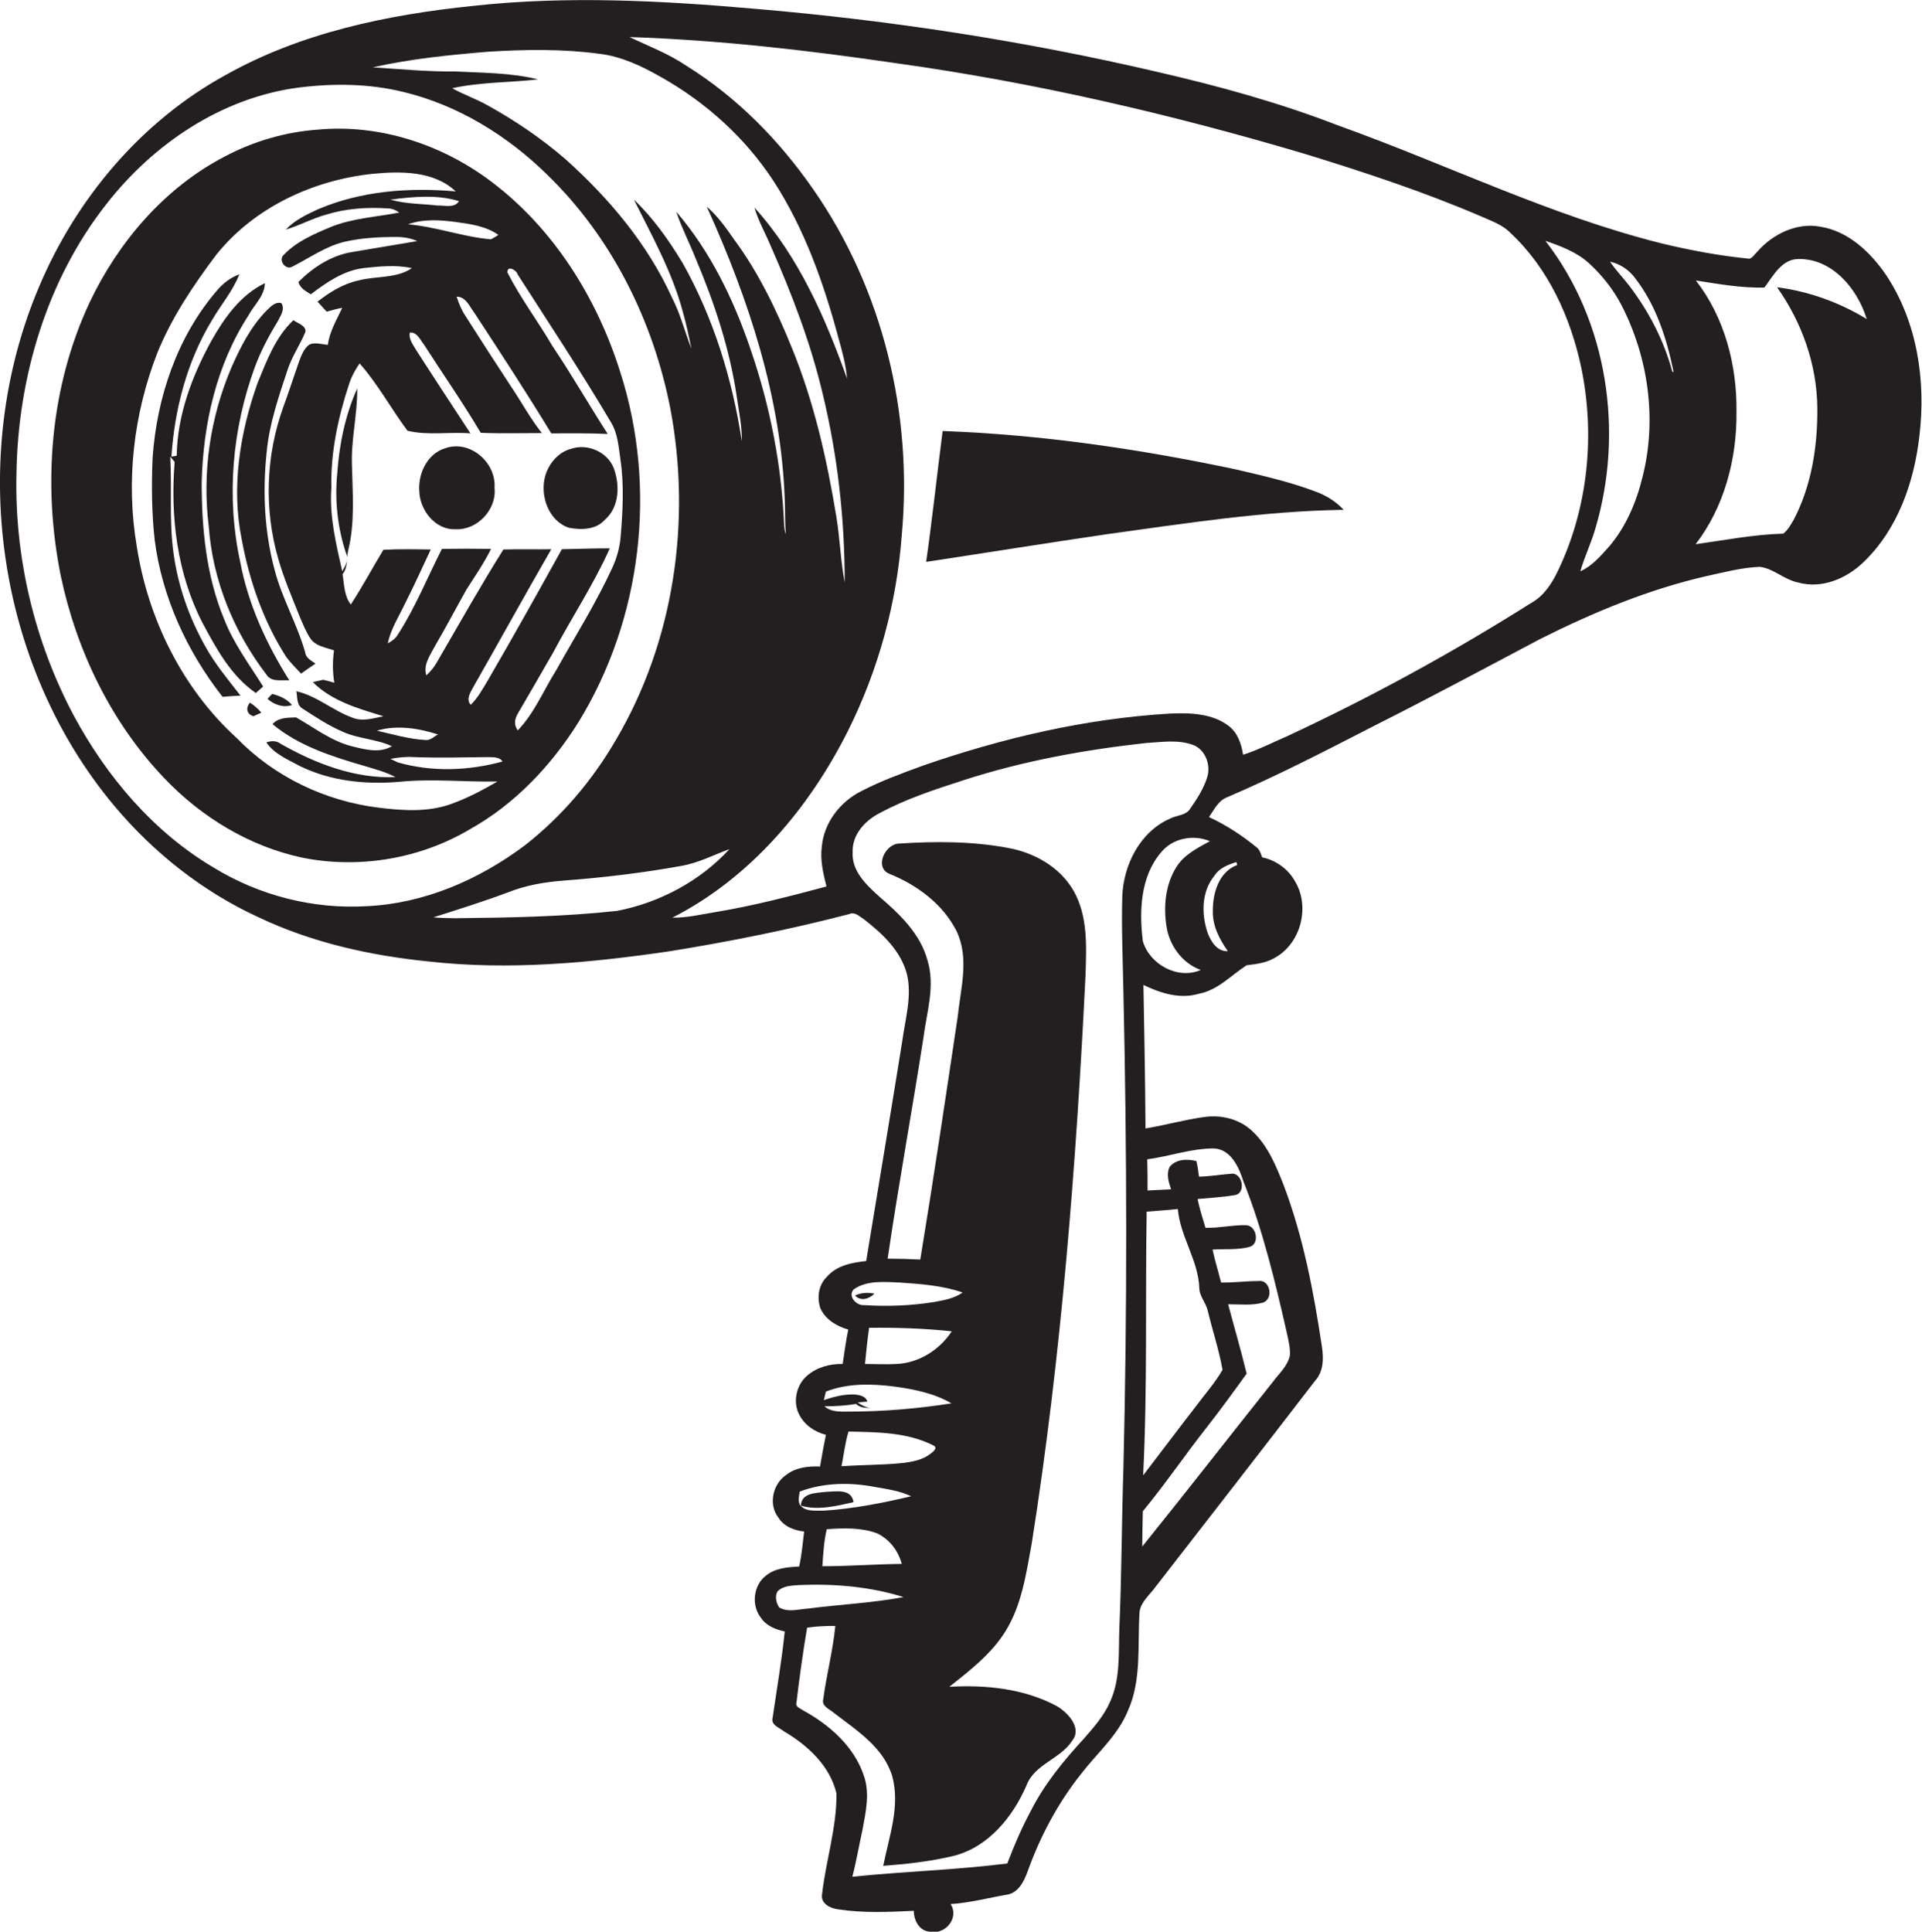
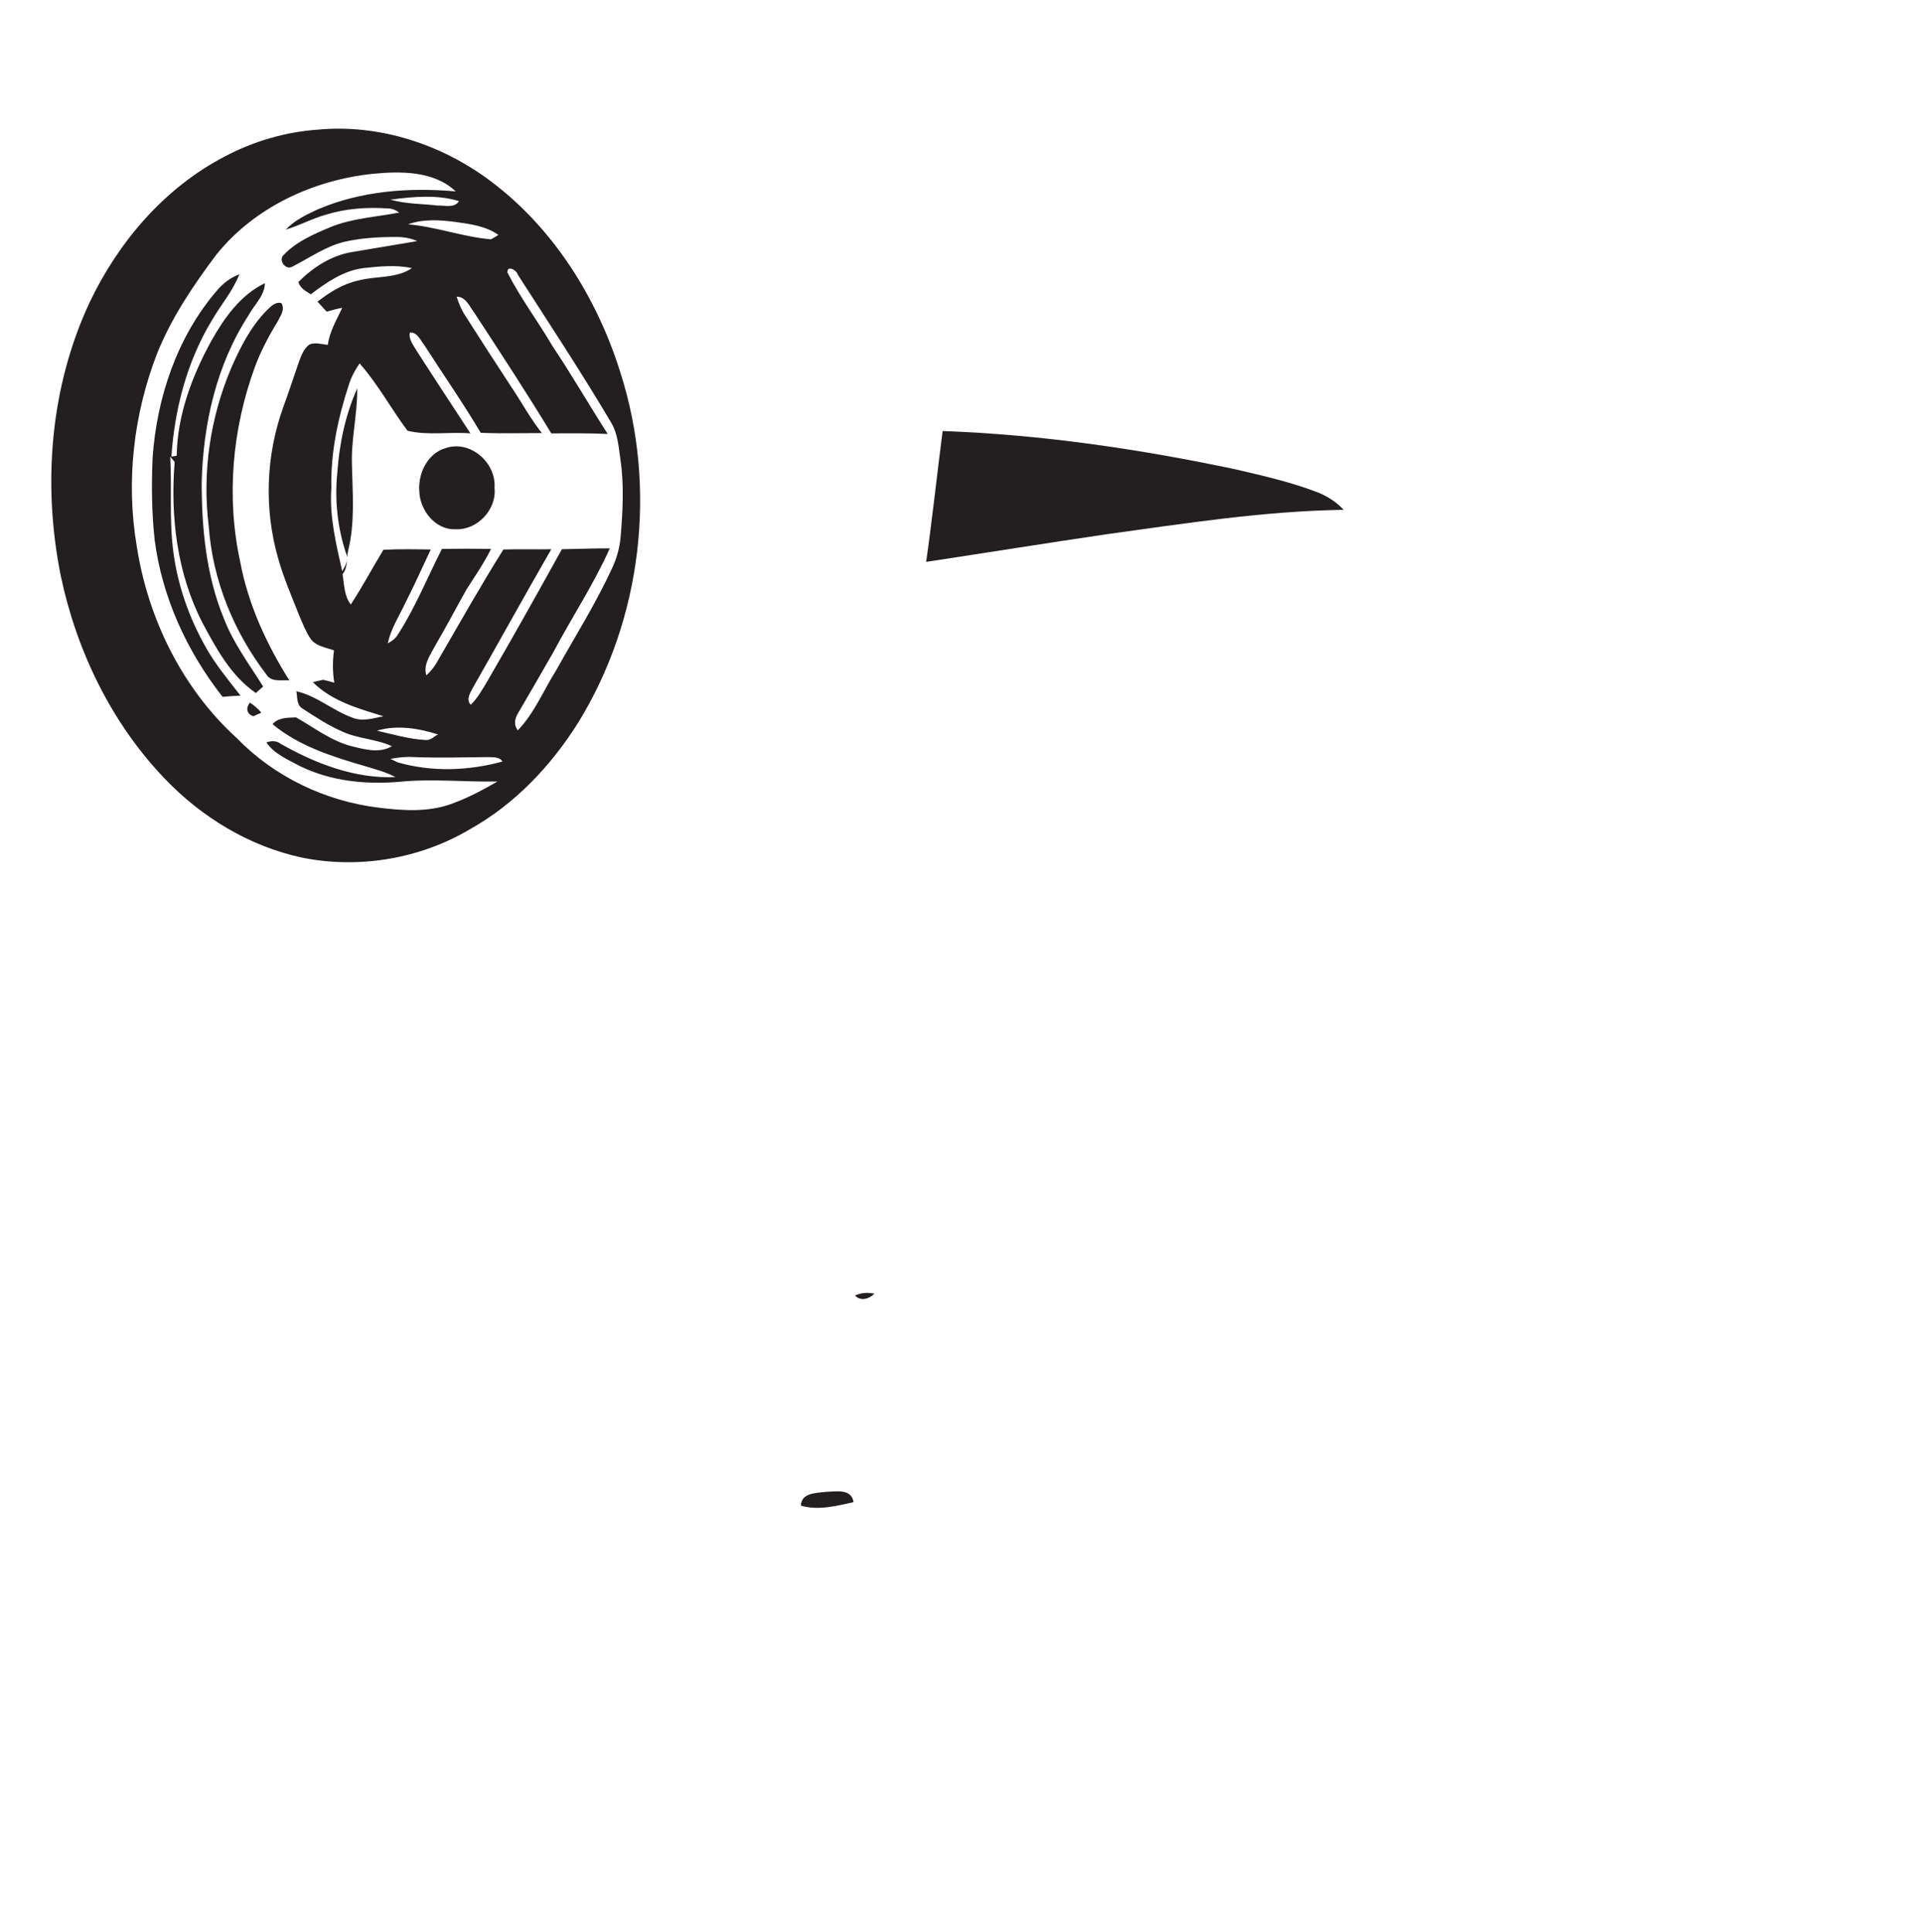
<svg xmlns="http://www.w3.org/2000/svg" version="1.1" id="Layer_1" x="0px" y="0px" viewBox="0 0 653.7 657" enable-background="new 0 0 653.7 657" xml:space="preserve">
  <g>
-     <path fill="#231F20" d="M641.4,93.4c-5.3-7.7-12.8-14.8-22.3-16.3c-8-1.5-16.2,2.5-21.4,8.5c-0.9,0.8-1.5,2-2.7,2.4   c-10.2-1-20.3-2.9-30.2-5.3c-37.8-9.5-73-26.9-109.6-40c-20.1-7.8-40.9-13.5-61.8-18.3C348.4,13.9,302.8,6.9,256.9,3   c-31.9-2.8-64.1-4.5-96-1c-29.1,3-58.6,9.1-84.3,23.6C48,41.3,25.9,67.6,13.3,97.5C-11.2,155.1-1.4,225.9,38.8,274   c13.4,16,30.2,29.3,49.2,38c18.1,8.6,37.9,13,57.7,15c27.4,3.1,55.1,0.5,82.3-3.5c20.4-3.3,40.8-7.4,60.8-12.6   c2-0.9,3.5,0.8,5.1,1.8c6.3,4.9,12.6,10.8,14.6,18.8c1.7,7.4-0.6,15-1.6,22.4c-4,25-8.2,50-12.3,75c-4.8,0.5-10.1,1.5-13.4,5.4   c-2.8,2.7-3.4,7-2.2,10.6c1.7,3.9,5.6,6.2,9.5,7.3c-0.8,3.9-1.3,7.8-1.9,11.7c-4.3-0.1-8.7,1.1-12,3.9c-3.7,3.1-5,8.8-2.9,13.1   c1.8,3.7,5.3,6.1,9.2,7.1c-0.7,3.6-1.4,7.2-2,10.8c-4-0.2-8.3,0.3-11.6,2.9c-4.5,3.1-6,10-2.6,14.4c1.9,3.1,5.4,4.4,8.8,4.8   c-0.5,4-0.8,7.9-1.7,11.9c-3.9,0.2-8.1,0.5-11.3,3.1c-4.3,3.3-5,10-1.8,14.2c1.8,2.8,5,4.1,8.2,4.8c-1,9.8-2.7,19.5-4.1,29.2   c-0.8,2.6,2.3,3.5,3.9,4.8c8,4.7,15.6,11.7,17.8,21.1c0.1,11.6-3.6,22.8-4.9,34.2c-0.6,3.2,2.8,4.9,5.5,5.2   c8.5,1.3,17.1,0.9,25.7,0.5c0,3.4,2,7.1,5.8,7.1c5.1,1,9.7-4.9,6.7-9.4c6.5-0.4,12.8-2.1,19.2-3.2c3.8-0.6,5.7-4.4,6.9-7.6   c4.3-12.1,10.4-23.6,18.4-33.6c5.4-7,12.4-13,15.8-21.3c4.8-10.6,3.2-22.6,4-33.9c0.6-3.4,3.6-5.7,5.5-8.4   c18.1-23.3,36.2-46.6,54.2-70c2.9-3.2,2.9-7.6,2.3-11.6c-2.8-18.6-6.3-37.2-13-54.9c-2.6-6.6-5.4-13.5-10.7-18.4   c-4.3-4.1-10.5-5.6-16.2-4.8c-6.8,0.9-13.3,2.8-20.1,3.9c-0.1-16.3-0.4-32.6-0.7-48.8c5.8,2.8,12.4,4.9,18.8,3   c6.5-1.2,11-6.3,16.3-9.7c3.5-0.4,7.2-0.9,10.2-2.9c8.3-5,11.3-17,6.4-25.4c-2.3-4.3-6.5-7.4-11.3-8.4c-0.5-1.2-0.8-2.6-1.9-3.4   c-5-4.1-10.4-7.6-16.2-10.3c1.8-2.6,3.2-5.7,6.3-6.8c16.8-7.2,33.1-15.6,49.4-24c19.1-9.6,37.9-19.7,56.8-29.7   c18.1-9.1,37.1-17,56.9-21.5c6-1.3,11.9-2.9,18-3.1c4.7,0.6,8.3,4.4,12.9,5.3c8.1,2.3,16.5-1.3,22.3-6.9   c11.6-11.1,17.2-27.1,19-42.8C655.1,129.5,652.1,109.4,641.4,93.4z M165.9,17.6c12.7-0.8,25.4-1,38,0.7c7.5,0.9,14.4,4.2,20.9,7.9   c15.3,8.6,28.7,20.7,38.3,35.4c10.5,16.2,17,34.5,22,53.1c1.3,4.6,2.6,9.3,3,14.1c-7.4-20.8-16.5-41.6-31.5-58.2   c1.3,4.5,3.7,8.7,5.5,13c7.2,16.3,13.6,33,17.7,50.3c5.1,21,7.5,42.6,7.5,64.2c-1.4-7.3-1.6-14.7-2.8-22.1   c-3.2-19.6-7.6-39.1-15.1-57.5c-5.3-13.1-11.5-26-19.9-37.3c-2.7-3.9-5.5-7.8-9.1-10.9c14.2,31.4,25.3,64.9,26.5,99.6   c0.2,3.9,0,7.9,0.4,11.8c-0.4-0.9-0.5-1.9-0.6-2.8c-0.8-20.5-4.8-40.9-11.5-60.3c-5.7-16.8-13.6-33.1-25.2-46.6   c1.8,5.4,4.5,10.6,6.6,15.9c6.4,15.1,11.6,30.8,14,47.1c0.7,5,1.8,10,1.7,15.1c-3.2-21.1-9.6-41.9-20.1-60.6   c-4.7-7.8-10-15.3-16.6-21.6c6.2,12.4,13,24.6,16.6,38c1.2,4.2,2.1,8.5,3,12.8c-2.3-5.9-3.8-12-6.7-17.6   c-8.3-18.2-21.4-33.7-36.1-46.9c-8.2-7.1-17.2-13.2-26.6-18.4c-3.9-2.2-8.1-3.6-12-5.8c9.6-2.1,19.5-1.9,29.2-3   c-9.2-2.3-18.8-2.2-28.2-2.7c-9.3,0.1-18.7-0.8-28-1.4C139.7,20,152.8,18.7,165.9,17.6z M124.8,308.2c-18.2,1.1-36.6-3.6-52.1-13.1   c-20.5-12.1-36.4-30.9-47.6-51.7C11.7,218.2,4.9,189.5,5.6,161c0.5-32.6,10.3-65.8,30.6-91.6c16-20.5,39.1-36.1,65.2-39.6   c11.9-1.5,24.2-1.4,35.9,1.5c18.6,4.5,35.4,14.9,49,28.3c21.8,21.2,35.9,49.6,41.7,79.4c7.2,38.1,1.3,79-18.5,112.6   c-8,13.8-18.5,26.2-31.1,36C162.9,299.2,144.3,307.3,124.8,308.2z M209.9,309.8c-18.3,2-36.7,2.3-55.1,2.5c-2.5,0-5-0.1-7.4-0.3   c8.5-2.7,17.1-5.4,25.4-8.5c6-2.4,12.4-3.5,18.9-4c13.4-1,26.8-2.6,40.1-5c5.7-1,10.9-3.7,16.3-5.7   C238.2,299.6,224.4,307,209.9,309.8z M290.4,438.5c4.5-3.1,10.3-2.5,15.5-2.3c7.2,0.5,14.6,1,21.5,3.4c-2.8,2-6.2,2.6-9.5,3.2   c-7.9,1.3-16,1.6-24,1.1C291.2,444.1,288.2,440.8,290.4,438.5z M323.7,452.8c-4.1,6.3-11.2,10.8-18.8,11.1c-3.6,0.2-7.1,0-10.7,0   c0.4-4.1,0.8-8.2,1.4-12.3C305,451.5,314.4,451.8,323.7,452.8z M280.4,478.3c3.6,0,7.2-0.2,10.8-0.8c1.5,1.6,3.8,1.2,5.7,1.6   c-1.9-0.2-3.6-1-5.2-2.1l3.3-0.3c-0.5-1.8-2.5-2.2-4.1-2.4c-3.6-0.2-7.2,0.7-10.7,1.9c0.2-0.7,0.5-2.2,0.7-2.9   c7.4-2.9,15.6-2.7,23.4-1.7c6.6,0.9,13.5,2.3,19.3,5.7c-11.5,1.8-23.2,2.8-34.8,2.8C286,480.1,282.8,480.4,280.4,478.3z    M316.4,494.5c-2.7,2.1-6.2,2.7-9.5,3.1c-6.9,0.7-13.8,0.6-20.7,1.1c0.8-3.9,1.2-7.9,2.4-11.8c9.7,0.2,20,0.2,28.8,4.7   C319.2,492.4,317.3,493.8,316.4,494.5z M272.5,512.3c-1.4-1.3-0.7-3.4-0.5-5c8.2-3.1,17.3-3.2,25.9-1.5c4.1,0.7,8.2,1.3,12,3.1   c-9.8,2.3-19.8,4.3-29.9,4.9C277.4,513.7,274.4,514.2,272.5,512.3z M306.7,531.9c-9,0.1-18,0.8-27,0.8c0.3-4.2,0.5-8.5,1.5-12.6   c5.7-0.4,11.7-0.6,17.1,1.4C302.5,523.5,305.5,527.4,306.7,531.9z M265,546.7c-1-1.5-1.5-3.7-0.6-5.4c1.9-2,4.9-2,7.4-2.2   c11.9-0.5,24.1,0.5,35.5,4.1c-10.7,2-21.7,2.5-32.5,3.9C271.6,547.3,268,548.5,265,546.7z M381.7,304.9c-0.3,11,0.2,22,0.4,33   c1.2,53.7,1.3,107.4,0,161.1c-0.6,18.3-0.6,36.7-1.4,55c-0.3,8.3,0.4,17-3.1,24.7c-2.1,4.9-5.7,8.9-9.1,12.8   c-6.8,7.4-13.3,15.3-17.9,24.4c-3.1,5.8-5.7,11.8-8,17.9c-17.5,2.2-35.2,2.7-52.7,4.5c1.4-5.4,2.3-10.8,3.5-16.2   c1.1-6,2.5-12.3,0.4-18.2c-3.3-9.9-11.7-17.3-20.7-22.2c-0.9-0.7-2.7-1.1-2.2-2.7c1-8.5,2.2-17,3.6-25.4c3.2-0.5,6.4-0.6,9.6-0.6   c-0.8,8.4-3,16.6-4.1,24.9c-0.7,2.5,2.4,3.5,3.9,4.9c7.6,5.8,16.5,11.5,19.5,21.1c2.9,10.3-1,20.6-3,30.7c8-0.6,16.1-1.5,24-3.4   c11.8-3,20.1-13.3,24.7-23.9c2.7-7.3,11.6-9,15.6-15.3c3.4-4.3-1.5-9.5-5.2-11.7c-11.1-6-24.2-7.3-36.6-6.6   c6.9-5.5,14.1-11,18.9-18.6c5.7-9,7.2-19.8,9.1-30.1C361,461,366,396.4,369.2,331.8c0.3-9.7,0.9-20.2-4.1-28.9   c-4.6-8-13.3-12.9-22.2-14.5c-12.2-2.3-24.7-2.3-37-1.5c-4.8,0-8.7,8.1-3.4,10.3c9.4,3.8,18.1,10.2,22.8,19.4   c4.5,9.3,1.4,19.7,0.4,29.4c-4.1,27.5-8.2,55-12.7,82.4c-3.7-0.2-7.4-0.3-11.1-0.3c3.7-25.2,8.3-50.2,12.2-75.3   c1.1-8.6,4-17.4,1.4-26c-2.4-9.2-9.6-16-16.6-22c-4.3-3.9-9.3-8.6-8.9-15c-0.2-5.8,4-10.5,8.9-13.1c9.2-5,19.1-8.2,29-11.4   c20.1-6.5,41-10.3,62-12.6c5.2-0.3,10.6-1.2,15.7,0.6c4.3,1.5,6.3,6.8,5,11c-1.2,3.9-3.4,7.3-5.7,10.6c-1.4,2.5-4.6,2.3-6.9,3.5   C387.7,282.9,382.1,294.2,381.7,304.9z M412.8,390.6c5.8,0.2,8.6,6.4,10.1,11.2c6.7,16.8,10.9,34.5,14.9,52.1   c0.5,2.4,1.1,4.8,0.9,7.2c-0.8,3.5-3.6,6-5.7,8.8c-14.9,18.7-29.5,37.5-44.5,56.1c0-4,0.1-8,0.2-12c7.6-9.2,14.3-19.1,21.7-28.5   c4.7-6,9.2-12.2,13.6-18.3c-1.9-7.9-4.2-15.7-6.3-23.6c4,0,8.2,0.5,12-0.6c3.6-1.5,2.2-8-1.8-7.3c-4.2,0-8.4,0.6-12.6,0.5   c-0.9-3.7-2.1-7.4-2.9-11.2c4.2-0.3,8.4,0.2,12.5-0.9c3.7-0.9,2.5-7.3-1.1-7.4c-4.6-0.1-9.1,1-13.8,0.9c-1-3.3-2-6.5-2.7-9.8   c4.2-0.4,8.4-0.6,12.5-1.3c4.1-0.4,2.9-7.6-0.9-7.3c-3.7,0.3-7.4,0.9-11.1,1c-0.2-1.8-0.5-3.6-0.9-5.3c-3.1-0.8-7-0.7-9.1,2   c-1.2,2.5-0.3,5.2,0.5,7.6c-2.7,0.1-5.3,0.3-8,0.4c0-3.5,0-7.1-0.1-10.6C397.8,393.3,405.1,390.6,412.8,390.6z M390,412.1   c3.5-0.3,7.1-0.5,10.6-0.9c0.8,9.4,6.9,17.3,7.3,26.8c0,2.9,2.3,5.1,2.9,7.9c1.6,6.7,3.8,13.2,5,20c-2.6,4.5-6.1,8.4-9.2,12.6   c-6,7.7-11.8,15.5-17.8,23.3C390.3,471.9,389.5,442,390,412.1z M420.5,293.2c0.1,0.2,0.2,0.7,0.3,1c-6.3,2.3-8.4,9.7-8.3,15.8   c-0.1,5,2.3,9.5,5.1,13.5c-3.7,0.2-5.8-3.4-6.9-6.3c-2.1-6.3-2.1-13.9,2.3-19.3C414.7,295.2,417.7,294.1,420.5,293.2z M411.5,286.1   c-4.2,2.3-8.8,4.6-11.4,8.8c-3.7,5.9-4.4,13.2-3.4,19.9c0.9,6.6,5.3,12.8,11.7,15.1c-7.8,3.4-17.4-1.9-19.7-9.8   c-1.3-10.3-0.8-22,6.2-30.2C398.8,285.1,405.8,283.7,411.5,286.1z M520.9,205c-26.6,16.8-54.2,31.9-82.7,45.2   c-5.1,2.2-10.1,4.8-15.4,6.5c-0.6-3.7-1.8-7.4-4.9-9.8c-5.6-4.3-13.2-4.5-20-4.2c-28.7,1.7-56.9,8.3-84,17.7   c-7.1,2.6-14.3,5.2-21,8.7c-7.2,3.6-12.7,10.8-13.4,18.9c-0.6,4.6,0.5,9.1,1.6,13.5c-12.3,3.3-24.6,6.5-37.1,8.6   c-5.1,0.8-10.2,2.1-15.3,2c26.5-13.5,46.6-37.3,59.8-63.7c10.3-20.7,16.5-43.4,18.2-66.4c3.8-41.1-6.4-83.6-30.1-117.6   c-11.5-16.6-25.9-31.3-43.1-42c-6-4.1-12.9-6.7-19.4-9.8c30.4,1,60.7,4.5,90.7,8.9c46.8,6.5,92.9,17.2,138.2,30.6   c20.6,6.3,41.2,13.1,61,21.6c3.3,1.5,7,2.7,9.7,5.5c12.9,12,20.5,28.8,24.1,45.8c4.8,23.1,2.3,47.8-7.9,69.1   C527.9,198.3,525.2,202.6,520.9,205z M558.7,162c-2.1,8.7-5.7,17.3-11.6,24.1c-2.8,3.1-5.7,6.5-9.6,8.2c1.4-4.9,3.7-9.6,5.1-14.5   c9.8-32.9,4.2-70.6-17-97.9c5.2,1.8,10.6,3.8,14.8,7.6c4.4,4,8.2,8.8,11,14.1C560.6,121.4,563.6,142.5,558.7,162z M568.8,126.5   c-2.8-10.5-7.9-20.4-14.5-29.1c-2.2-2.9-4.7-5.4-6.7-8.4c3.5,0.8,6.5,2.8,8.6,5.7c7.1,9.2,10.7,20.5,13,31.8   C569.1,126.4,568.9,126.5,568.8,126.5z M604.4,97.7c8.5,12,13.6,26.4,13.7,41.2c0.1,13-2,26.4-8.1,38c-1,1.6-1.9,3.4-3.5,4.6   c-10,0.3-19.9,2.2-29.8,3.6c9.8-12.7,14.1-29.2,13.9-45.1c0.2-15.7-4-32-13.8-44.6c7.7,1.2,15.5,2.6,23.3,2.4c3-4,5.9-9.7,11.6-9.7   c11.5-0.2,20.1,10.2,23.2,20.4C625.7,102.9,615.3,99.1,604.4,97.7z" />
    <path fill="#231F20" d="M196.7,245.7c21.6-35.1,26.9-79.7,14.3-119c-7.9-25.3-22.7-49-44-65C150.3,49.1,129,42.1,108,44.1   c-11.1,0.8-21.9,4-31.7,9.2c-20.3,10.6-35.9,28.8-45.7,49.3C17,131.5,14.4,164.9,20.7,196c5.4,25.5,17.2,49.9,35.3,68.8   c12.6,13.2,28.9,23.1,46.8,26.9c19.4,3.9,40.1,0.4,57.1-9.7C175.1,273.5,187.5,260.4,196.7,245.7z M169.5,79.9   c-0.6,0.4-1.9,1.2-2.5,1.5c-9.5-0.8-18.7-4.3-28.2-5.1c5.2-1.9,10.8-1.5,16.2-0.8C160,76.2,165.3,76.9,169.5,79.9z M148.8,69.9   c-5.3-0.6-10.8-0.5-16-2c7.7-1,15.8-1.8,23.3,0.5C154.6,70.9,151.3,69.8,148.8,69.9z M153.3,273.5c-7.9,2.8-16.4,2.2-24.5,1.2   c-18.1-2.2-35.5-10.5-48.2-23.6c-18.6-16.9-30.3-40.7-34.1-65.4c-3.7-21.9-1.1-44.7,6.9-65.4c4.9-12.2,12.3-23.2,20.2-33.7   c12.9-16.1,33-25.4,53.3-27.5c9.5-0.9,20.7-1,28.1,6c-15.8-1.4-32.2-0.2-46.9,6.1c-3.9,1.8-7.9,3.7-10.9,6.9   c4.7-1.4,9-3.8,13.7-5.1c6.8-2.1,14-2.6,21.1-2.1c1.4,0,2.7,0.6,3.8,1.4c-7.8,1.5-15.9,1.9-23.3,4.9c-5.7,2.4-11.6,4.9-15.9,9.4   c-2.2,1.8,0.6,5.6,3,4c5.7-2.9,11-6.7,17.3-8.3c5.9-1.4,12-1.7,18-1.7c2.4,0,4.8,0.4,7,1.4c-7.3,1.2-14.7,2.5-22,3.7   c-7.1,1.1-13.4,5.2-18.4,10.2c0.5,2.1,2.5,3.1,4.2,4.2c5.3-4,11-8,17.8-8.9c5.5-0.6,11.2-1.2,16.6,0c-5.3,3.6-12.2,2.6-18.2,4.2   c-5.2,1.1-9.8,4-13.9,7.2c1,1.1,2.1,2.3,3.1,3.4c1.8-0.5,3.5-1,5.3-1.3c-1.9,4.1-4.3,8-4.9,12.6c-2.1-0.2-4.3-1-6.3-0.1   c-1.9,1.4-2.7,3.7-3.5,5.8c-1.8,5.2-3.5,10.4-5.4,15.6c-5.9,16.4-6.5,34.6-1.7,51.3c1.9,6.8,4.8,13.4,7.4,20   c1.1,2.5,2.1,5.1,3.6,7.3c1.8,2.6,5.2,3,8,4c-0.5,3.7-0.5,7.3,0.1,11c-1.3-0.4-2.5-0.7-3.8-1c-1.2,0.3-2.3,0.5-3.5,0.8   c6.5,6.5,15.5,9,24,11.6c-3.4,0.7-7.1,1.9-10.5,0.5c-6.7-2.4-12.1-7.4-19.1-9c0.4,2,0,4.7,2.1,5.9c4.3,2.8,8.7,5.7,13.5,7.8   c5.4,2.5,11.5,2.5,16.9,5c-4.3,2.5-9.2,1.1-13.7,0c-7-1.8-12.7-6.3-18.9-9.8c-2.7,0.1-6.1,0-8,2.3c8.9,7.4,20.2,11,31.2,14.2   c3.6,1.1,7.2,2,10.6,3.8c-13.8,0.6-27.2-4.6-39-11.3c-1.4-1.1-3.2-1.1-4.9-0.5c2.7,4,7.3,5.8,11.3,8c10.5,5.2,22.5,6.4,34,5.4   c11.1-1.1,22.2,0.1,33.3-0.1C164.2,268.7,158.9,271.5,153.3,273.5z M149,249.8c-1.3,0.6-2.5,2-4.1,1.9c-5.7-0.3-11.2-1.9-16.7-3.2   C135.1,246.5,142.4,247.7,149,249.8z M135.3,259.3c-0.6-0.3-1.9-0.9-2.5-1.2c2.7-0.5,5.4-0.8,8.1-0.6c8.3,0.3,16.7,0.1,25,0   c1.7,0.1,3.9-0.2,5,1.5C159.3,262.2,146.8,262.6,135.3,259.3z M176.7,241.7c3.8-6.5,7.6-13.1,11.4-19.7   c6.3-11.9,13.8-23.2,19.3-35.5c-5.5,0-10.9,0.2-16.3,0.3c-8.3,15-16.7,30-25.3,44.8c-1.7,2.8-3.3,5.8-5.7,8.1   c-1.7-1.8-0.1-4.2,0.8-5.9c8.9-15.6,17.6-31.4,26.6-47c-5.4,0.1-10.8-0.1-16.3,0.1c-7.9,12.6-15.2,25.6-22.7,38.5   c-0.9,1.6-2.1,3-3.5,4.3c-1.1-3.7,1.3-6.8,2.9-9.9c3.7-6.3,7.1-12.8,10.7-19.2c2.9-4.6,6-9,8.4-13.9c-5.6-0.1-11.2-0.1-16.7,0   c-5,9.8-9.1,20.1-15.1,29.3c-0.8,1.3-2,2.1-3.3,2.8c1-4.8,3.7-9,5.8-13.4c3.1-6.1,5.9-12.3,8.8-18.5c-5.4-0.1-10.8-0.2-16.1,0.1   c-3.7,6.1-7.1,12.5-11.1,18.6c-2.3-3-2.2-6.8-2.8-10.3c1.9-2.3,1.3-5.3,1.9-8c2.4-9.6,1.5-19.6,1.3-29.3   c-0.3-8.7,1.9-17.2,1.8-25.9c-4.1,9.1-6.1,19-6.8,28.9c-0.9,9.2,0.1,18.5,3,27.2c1.1,2.1-0.3,4.3-1.3,6.1   c-2.1-9.3-4.4-18.7-3.7-28.3c-0.3-12.1,2.3-24.1,6.1-35.6c0.8-2.5,2.1-4.7,3.5-6.8c6.2,7,10.7,15.4,16.3,22.9   c6.9,1.7,14.3,0.3,21.4,0.9c-6.2-9.5-12.4-18.9-18.5-28.4c-1-1.8-2.6-3.7-2.1-5.9c2.5-0.2,3.5,2.5,4.8,4.1   c6.4,10,13.2,19.7,19.3,30c6.9,0.3,13.8,0.1,20.8,0.1c-3.9-4.9-6.9-10.5-10.4-15.7c-5.3-8.1-10.5-16.1-15.7-24.3   c-1.3-2-2.2-4.2-2.9-6.4c3.1,0,4.3,3.2,5.9,5.3c8.9,13.6,17.8,27.2,26.3,41.2c6.4,0,12.8-0.1,19.2,0.2   c-6.4-9.9-12.2-20.1-18.8-29.9c-4.9-8.4-10.9-16.3-15.3-25c-0.2-2.6,3.1-0.9,3.5,0.7c10.7,16.7,21.7,33.3,31.8,50.4   c2.2,3.7,2.5,8.2,3.1,12.4c1.3,8.7,0.8,17.5,0.1,26.2c-0.3,3.7-1.3,7.4-2.9,10.8c-5.5,12-12.6,23.2-19,34.7   c-4.3,6.8-7.4,14.6-13.1,20.5C174.3,245.9,175.5,243.6,176.7,241.7z" />
    <path fill="#231F20" d="M68.6,164c0.5-19.8,5-39.9,15.9-56.7c1.9-3.6,5.5-6.6,5.6-11c-8.3,4-13.8,11.8-18.2,19.6   c-6.6,12-11.6,25.3-11.8,39.1c-0.4,0.1-1.4,0.2-1.8,0.3c1.1-16.2,5.3-32.4,13.8-46.4c3-5.2,7.1-9.9,9.3-15.6   c-3,1.1-5.6,3.1-7.6,5.5c-13.6,15.8-20.5,36.5-21.9,57c-0.4,9.3-0.3,18.6,0.7,27.8c2.5,19.5,11,38,23.1,53.4c2-0.2,4-0.3,6.1-0.4   c-4.2-5.4-8.7-10.8-12-16.8C64.3,210,60.5,199.2,59,188c-1.5-10.8-0.5-21.8-1.1-32.7c0.5,0.6,1,1.2,1.5,1.8   c-1.5,18.6,0.8,38,9.5,54.8c4.7,8.8,9.7,18,18.1,23.8c0.8-0.7,1.7-1.5,2.5-2.2c-4.7-7.5-10.1-14.7-13.3-23   C70.1,195.8,68.6,179.7,68.6,164z" />
    <path fill="#231F20" d="M71,179c1.3,18.3,8.5,35.9,19.6,50.4c1.6,2.7,5.2,1.8,7.8,2c-7.8-12.4-14-25.9-16.7-40.3   c-4.8-22-2.7-45.3,5-66.3c2-5.4,4.7-10.5,7.7-15.4c0.9-1.9,2.7-4.1,1.3-6.3c-2.2-0.6-3.7,1.3-5.1,2.6c-5.3,5.4-8.8,12.3-11.8,19.1   C71.5,141.8,68.7,160.7,71,179z" />
-     <path fill="#231F20" d="M82.2,183.4c2.6,14.1,7.4,28,15.2,40.1c1.5,2,3.3,3.8,5,5.6c1.6-1.1,3.2-2.3,4.9-3.4   c-1.4-1-3.3-1.9-3.5-3.8c-2.7-9.6-7.9-18.4-10.4-28.1c-3.5-13-4.1-26.7-2.7-40c0.9-9.7,4.1-18.9,7.1-28c1.5-4.6,4.3-8.6,6.1-13   c0.1-2.2-2.7-2.8-4.1-3.9c-6.1,5.7-9.1,13.8-12.2,21.4C81.6,147.2,78.6,165.7,82.2,183.4z" />
    <path fill="#231F20" d="M448,167.4c-9.1-3.5-18.5-5.6-27.9-7.8c-32.7-6.9-66-11.8-99.5-13c-1.9,14.8-3.5,29.7-5.6,44.5   c20.5-3.1,41-6.4,61.4-9.4c26.8-3.7,53.6-7.9,80.6-8.3C454.6,170.8,451.4,168.7,448,167.4z" />
    <path fill="#231F20" d="M151.3,152.5c-5.9,1.8-9.1,8.5-8.7,14.4c0.1,6.5,5.4,13.4,12.3,13.1c7.4,0.4,14.1-6.7,13.3-14.1   C168.8,157.3,159.8,149.4,151.3,152.5z" />
-     <path fill="#231F20" d="M208.7,159.1c-2.2-5.4-8.8-8.3-14.3-6.5c-4.5,1.1-7.8,5.1-9,9.4c-1.8,6.7,1.2,15.2,8.1,17.5   c4.2,0.8,9.2,0.7,12.2-2.7C210.7,172.5,210.9,164.9,208.7,159.1z" />
-     <path fill="#231F20" d="M92.6,236c-0.5,0.5-1.1,1.1-1.6,1.7c2.2,2,5.4,3.1,8.3,2.1C97.6,237.7,95.1,236.7,92.6,236z" />
    <path fill="#231F20" d="M85,239c-1.5,1.8-1.1,3.9,1.2,4.6c0.9-0.4,1.8-0.8,2.7-1.2C87.8,241.1,86.5,239.9,85,239z" />
    <path fill="#231F20" d="M297.4,440c-2.3-0.5-4.5-0.3-6.6,0.6C292.7,442.7,295.6,441.8,297.4,440z" />
    <path fill="#231F20" d="M280.9,507.4c-3.3,0.4-8.4,0.3-8.5,4.7c5.9,1.7,12.1,0.1,17.9-1.2C289.6,506.2,284.3,507.3,280.9,507.4z" />
  </g>
</svg>